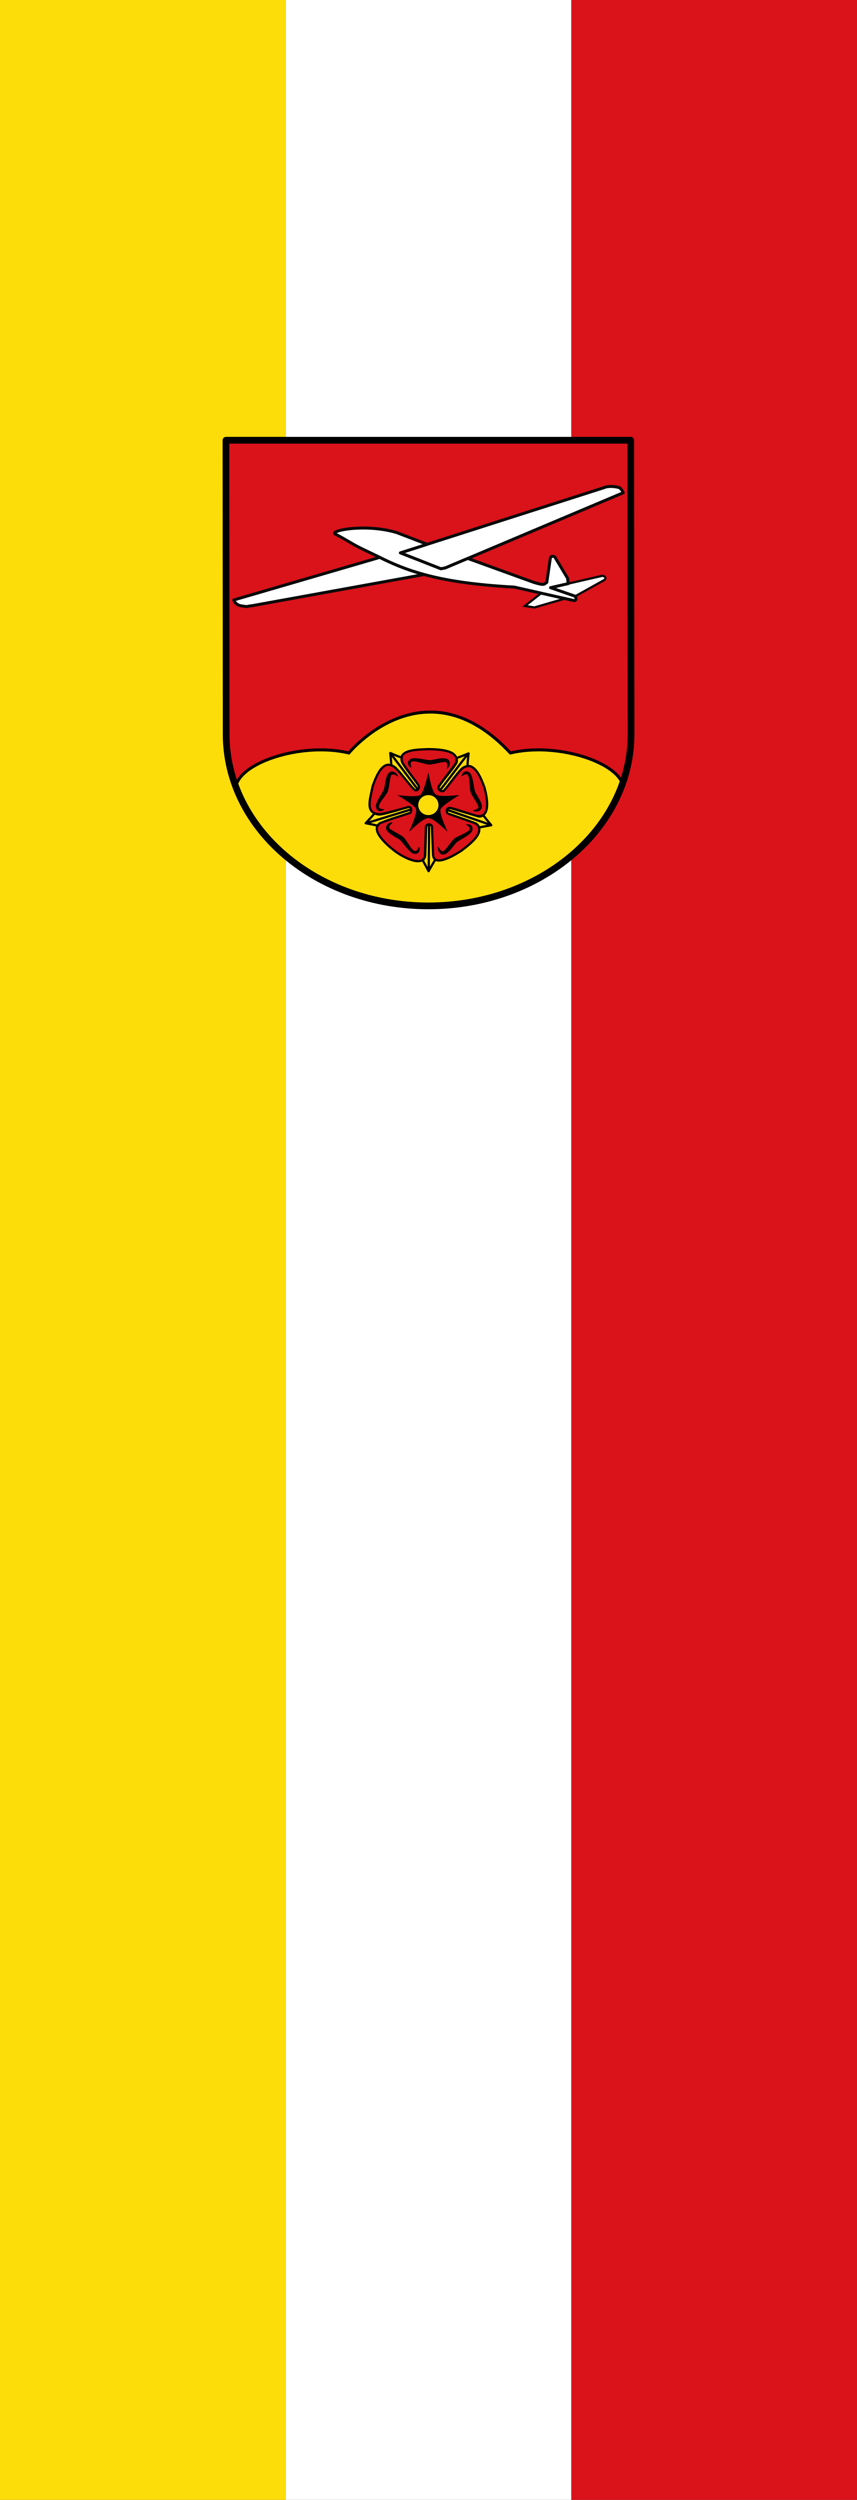
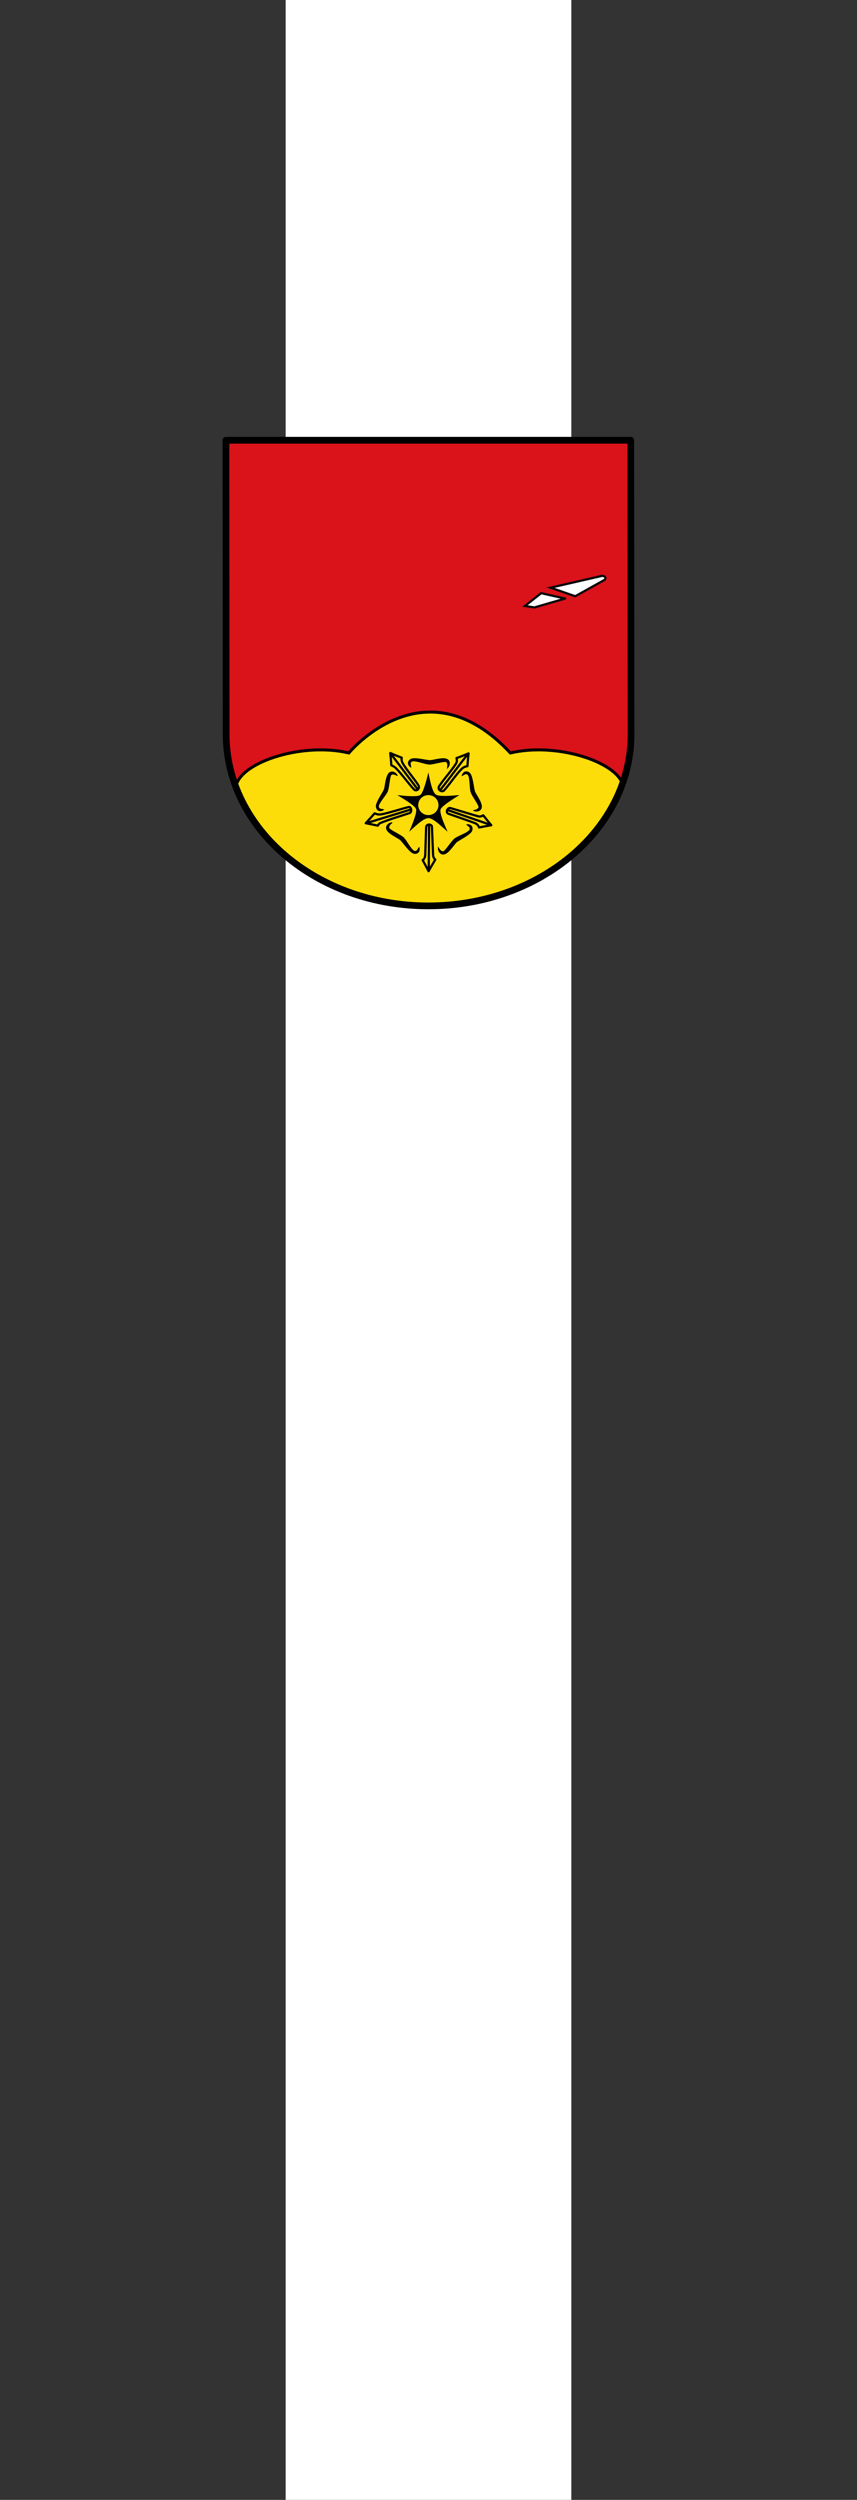
<svg xmlns="http://www.w3.org/2000/svg" height="875" width="300">
  <rect width="100%" height="100%" fill="#333333" stroke="none" />
  <g style="stroke-width:.756">
    <path style="fill:#fff;stroke-width:1.091" d="M0 200h500V100H0Z" transform="matrix(0 -1.75 -1 0 300 875)" />
-     <path d="M0 300h500V200H0Z" style="fill:#fcdd09;stroke-width:1.091" transform="matrix(0 -1.75 -1 0 300 875)" />
-     <path style="fill:#da121a;stroke-width:1.091" d="M0 100h500V0H0Z" transform="matrix(0 -1.75 -1 0 300 875)" />
  </g>
  <path d="m5.326 4.96.266 392.526c0 127.26 121.772 229.554 271.196 229.554 149.425 0 271.886-102.294 271.886-229.554L548.231 4.96Z" style="fill:#da121a;stroke:#000;stroke-width:5" transform="matrix(.261 0 0 .262 77.706 152.792)" />
  <path d="M536.414 461.761s.013 0 0 .012c-32.519 96.384-137.777 166.539-261.521 166.539-119.521 0-221.341-65.448-257.311-156.771l.691-.307c0-33.984 87.104-63.854 151.871-48.481 0 0 101.621-122.977 216.642 0 58.663-13.919 135.635 9.257 149.628 39.008z" style="fill:#fcdd09;stroke:#000;stroke-width:4;stroke-miterlimit:4;stroke-dasharray:none" transform="matrix(.261 0 0 .262 77.706 152.792)" />
-   <path d="m344.841 162.404-30.106 12.664-5.912 1.184-54.394-21.285 35.272-11.245 239.06-76.258-.046-.153v-.012c4.635-1.336 10.321-1.253 15.025-.449 1.314.225 2.756.449 4.012.899 1.771.638 3.217 2.612 4.21 4.126.529.804.638 2.141 1.372 2.791zM286.342 183.877 54.01 225.843c-1.833-.154-3.665.733-5.485.792-2.307.071-4.837-.579-7.143-.851-4.436-.51-8.963-3.3-10.358-7.899l193.452-56.215.745-1.49c18.044 9.047 36.81 17.099 61.121 23.697z" style="fill:#fff;stroke:#0a0a0a;stroke-width:4;stroke-linecap:round;stroke-linejoin:round;stroke-miterlimit:4;stroke-dasharray:none" transform="matrix(.261 0 0 .262 73.745 152.912)" />
  <path style="fill:#fff;stroke:#0a0a0a;stroke-width:3" d="m421.546 225.914 21.779-17.11 31.859 7.177-.027.083-40.996 11.825zM524.822 185.698c5.605-.035 5.298 4.222 3.005 5.617-.012 0-.012.012-.021.012l-38.857 21.579-33.107-11.434 23.756-5.428 45.229-10.335z" transform="matrix(.261 0 0 .262 73.745 152.912)" />
-   <path d="m450.823 194.437 4.623-31.583-.034-.012c.827-4.565 4.896-3.619 6.291-2.188l17.003 28.214.78 6.692.106.485-23.758 5.428 33.109 11.434c-.647 0 3.607 4.14-1.183 5.913l-12.58-2.838-31.857-7.178-35.971-8.112c-54.109-2.943-91.604-8.82-121.014-16.813-24.313-6.599-43.077-14.651-61.122-23.697-10.021-5.02-19.816-9.168-30.208-14.728-8.772-4.694-17.97-10.734-28.087-15.709-7.095-4.73 40.596-14.189 82.384-1.976l40.203 15.372.188.58-35.272 11.245 54.395 21.285 5.912-1.184 30.106-12.664 88.528 31.975c14.869 4.505 13.44 2.4 17.458.059z" style="fill:#fff;stroke:#0a0a0a;stroke-width:4;stroke-linecap:round;stroke-linejoin:round;stroke-miterlimit:4;stroke-dasharray:none" transform="matrix(.261 0 0 .262 73.745 152.912)" />
  <path d="m5.326 4.96.266 392.526c0 127.26 121.772 229.554 271.196 229.554 149.425 0 271.886-102.294 271.886-229.554L548.231 4.96Z" style="fill:none;stroke:#000;stroke-width:9;stroke-linecap:round;stroke-linejoin:round" transform="matrix(.261 0 0 .262 77.706 152.792)" />
  <g transform="matrix(.261 0 0 .262 73.483 152.912)">
-     <path d="M289.704 521.3c.389-5.074 7.625-4.173 7.734-.803.58 13.013.925 23.442 1.503 36.457.156 19.715 29.466 1.607 38.32-4.109 9.455-7.281 36.206-26.223 17.64-37.536-11.793-4.35-23.586-8.099-35.38-12.448-2.928-1.773-2.712-7.677 2.94-7.114 10.907 2.289 26.13 8.674 37.037 10.96 18.38 1.339 11.548-28.122 8.69-38.467-4.57-12.377-14.41-38.65-31.165-24.58-7.32 7.867-16.152 19.772-23.138 28.305-3.56 3.122-9.166-1.027-6.78-5.461 7.575-10.55 14.916-19.452 22.491-30.003 7.565-18.737-25.086-19.106-36.092-19.33-11.245.665-44.046-.62-35.24 18.624 5.69 9.18 15.151 20.003 20.84 29.182 3.166 4.565-1.686 7.428-4.887 4.468-8.652-9.785-15.933-17.26-24.822-26.81-15.945-14.3-25.292 7.796-31.082 23.886-3.356 17.262-11.486 38.185 11.093 37.555 13.014-3.064 23.198-5.658 36.211-8.726 4.053-.947 5.572 4.843 1.807 6.62-13.67 5.074-25.453 8.603-39.123 13.674-14.875 9.808 11.407 31.348 19.35 37.4 10.368 8.149 38.85 23.195 40.8 5.749.53-13.084.725-24.41 1.253-37.493z" style="fill:#da121a;stroke:#000;stroke-width:3;stroke-miterlimit:4;stroke-dasharray:none" />
    <path d="M241.906 422.383c.637 6.046 1.13 11.486 1.43 16.465 2.002.687 4.278 1.812 6.382 3.997 9.052 9.398 15.217 18.668 24.115 28.234 2.968 3.19 8.606-1.217 5.596-5.889-5.848-9.078-15.416-19.842-20.84-29.18-1.613-2.78-1.714-5.37-1.355-7.423-4.822-1.772-9.886-3.84-15.328-6.204zm104.992.472c-5.767 2.419-11.116 4.5-16.167 6.246.58 2.123.936 4.922-.81 7.613-7.072 10.895-15.3 19.188-22.49 30.003-2.788 4.193 3.603 8.966 6.78 5.455 7.397-8.177 15.57-20.666 23.137-28.298 2.648-2.67 5.552-3.643 8.034-3.953.293-5.196.807-10.828 1.516-17.066zm-80.217 71.658c-10.328 2.48-26.225 7.828-36.95 9.78-3.665.668-6.613-.381-8.829-1.336-3.483 4.047-7.443 8.389-11.935 13.17 5.938 1.089 11.3 2.166 16.212 3.294.72-1.3 1.66-2.841 3.447-3.559 13.531-5.432 27.43-9.372 39.114-13.273 3.705-1.238 2.343-8.893-1.06-8.076zm53.16 8.954c10.106 3.598 25.212 8.658 35.386 12.456 3.453 1.29 4.988 3.656 5.837 5.92 4.938-1.073 10.347-2.057 16.328-3.014-4.037-4.776-7.62-9.16-10.802-13.287-1.737 1.059-4.051 2.15-6.764 1.38-11.203-3.173-26.322-7.893-37.037-10.964-4.32-1.238-7.014 6.061-2.947 7.51zm-25.837 14.48c-1.871-.012-3.783 1.035-3.978 3.572-.529 13.084-.724 24.403-1.254 37.487-.354 3.159-1.575 5.249-3.403 6.512 2.504 4.44 5.113 9.314 7.898 14.728 3.202-5.733 6.16-10.872 9.02-15.508-1.864-1.344-2.992-3.744-3.021-7.57-.58-13.016-.924-23.443-1.503-36.457-.053-1.683-1.886-2.75-3.76-2.764z" style="fill:#fcdd09;stroke:#000;stroke-width:3;stroke-linecap:round;stroke-linejoin:round;stroke-miterlimit:4;stroke-dasharray:none" />
    <path d="M293.498 578.835c.021-16.53.482-41.884.444-60.969m-24.798-19.946-58.761 17.965m165.357 2.242-56.91-19.599m-76.216-75.197 36.257 47.84m30.283.321c11.794-14.716 24.735-32.624 36.571-47.455" style="fill:none;stroke:#000;stroke-width:3;stroke-linecap:round;stroke-linejoin:round;stroke-miterlimit:4;stroke-dasharray:none" />
-     <path style="stroke:#000;stroke-width:2;stroke-linecap:round" d="M454.722 633.048c.574-3.716.959-8.001-2.087-11.007-3.037-3.001-25.062 4.608-33.357 4.279-8.295-.329-27.552-8.596-33.228-5.524-5.002 2.704-2.446 6.753-2.174 10.858-3.676-2.58-7.295-9.326.505-14.124 6.414-3.946 29.795 2.319 36.167 2.411 6.374.096 25.51-6.738 33.463-2.031 5.793 3.431 4.119 11.487.711 15.138zM358.055 647.952c-3.276-1.862-7.153-3.751-11.053-1.988-3.896 1.762-4.629 25-7.899 32.606-3.269 7.609-17.884 22.604-17.034 28.99.75 5.624 5.454 4.69 9.396 5.9-3.726 2.505-11.339 3.466-13.049-5.508-1.406-7.387 12.808-26.939 15.169-32.84 2.361-5.904 2.795-26.172 10.041-31.902 5.275-4.173 12.226.262 14.429 4.742zM347.689 738.311c-2.895 2.411-6.02 5.376-5.727 9.638.294 4.255 21.869 13.053 27.875 18.767 6.006 5.715 14.991 24.609 21.289 26.045 5.545 1.264 6.309-3.461 8.822-6.724 1.051 4.357-.7 11.81-9.733 10.275-7.428-1.263-20.832-21.376-25.556-25.645-4.721-4.269-23.613-11.751-26.466-20.524-2.077-6.386 4.516-11.333 9.496-11.832zM437.104 786.649c1.971 3.202 4.462 6.717 8.734 7.039 4.267.326 16.107-19.698 22.644-24.803 6.533-5.103 26.572-11.243 28.904-17.253 2.057-5.288-2.519-6.725-5.39-9.676 4.471-.407 11.612 2.396 8.784 11.088-2.324 7.155-24.214 17.476-29.127 21.522-4.917 4.042-15.066 21.61-24.183 23.161-6.643 1.128-10.596-6.096-10.366-11.078zM504.921 714.956c3.706-.691 7.886-1.756 9.719-5.616 1.826-3.86-12.682-22.053-15.123-29.966-2.445-7.91-1.023-28.774-5.811-33.096-4.219-3.808-7.203-.057-10.993 1.56 1.222-4.313 6.399-9.959 13.527-4.215 5.861 4.725 7.701 28.805 9.729 34.833 2.028 6.027 14.842 21.762 13.034 30.808-1.318 6.587-9.495 7.687-14.082 5.692z" transform="translate(.1 -1.97) scale(.701)" />
+     <path style="stroke:#000;stroke-width:2;stroke-linecap:round" d="M454.722 633.048c.574-3.716.959-8.001-2.087-11.007-3.037-3.001-25.062 4.608-33.357 4.279-8.295-.329-27.552-8.596-33.228-5.524-5.002 2.704-2.446 6.753-2.174 10.858-3.676-2.58-7.295-9.326.505-14.124 6.414-3.946 29.795 2.319 36.167 2.411 6.374.096 25.51-6.738 33.463-2.031 5.793 3.431 4.119 11.487.711 15.138zM358.055 647.952c-3.276-1.862-7.153-3.751-11.053-1.988-3.896 1.762-4.629 25-7.899 32.606-3.269 7.609-17.884 22.604-17.034 28.99.75 5.624 5.454 4.69 9.396 5.9-3.726 2.505-11.339 3.466-13.049-5.508-1.406-7.387 12.808-26.939 15.169-32.84 2.361-5.904 2.795-26.172 10.041-31.902 5.275-4.173 12.226.262 14.429 4.742M347.689 738.311c-2.895 2.411-6.02 5.376-5.727 9.638.294 4.255 21.869 13.053 27.875 18.767 6.006 5.715 14.991 24.609 21.289 26.045 5.545 1.264 6.309-3.461 8.822-6.724 1.051 4.357-.7 11.81-9.733 10.275-7.428-1.263-20.832-21.376-25.556-25.645-4.721-4.269-23.613-11.751-26.466-20.524-2.077-6.386 4.516-11.333 9.496-11.832zM437.104 786.649c1.971 3.202 4.462 6.717 8.734 7.039 4.267.326 16.107-19.698 22.644-24.803 6.533-5.103 26.572-11.243 28.904-17.253 2.057-5.288-2.519-6.725-5.39-9.676 4.471-.407 11.612 2.396 8.784 11.088-2.324 7.155-24.214 17.476-29.127 21.522-4.917 4.042-15.066 21.61-24.183 23.161-6.643 1.128-10.596-6.096-10.366-11.078zM504.921 714.956c3.706-.691 7.886-1.756 9.719-5.616 1.826-3.86-12.682-22.053-15.123-29.966-2.445-7.91-1.023-28.774-5.811-33.096-4.219-3.808-7.203-.057-10.993 1.56 1.222-4.313 6.399-9.959 13.527-4.215 5.861 4.725 7.701 28.805 9.729 34.833 2.028 6.027 14.842 21.762 13.034 30.808-1.318 6.587-9.495 7.687-14.082 5.692z" transform="translate(.1 -1.97) scale(.701)" />
    <path d="M319.551 526.457c-7.486-5.716-19.598-17.484-26.441-17.167-6.844.317-18.243 12.492-25.01 19.127 3.124-8.595 9.991-25.975 8.004-30.693-1.988-4.719-17.545-13.054-25.769-17.635 9.646.696 27.874 1.945 31.257-1.657 3.384-3.602 7.171-19.33 9.217-30.171 2.638 10.529 6.164 26.372 11.385 29.325 5.22 2.952 23.267.314 31.392-.668-6.881 4.676-22.325 14.826-24.43 19.772-2.105 4.946 6.586 21.832 10.395 29.767z" style="opacity:1;fill:#000;fill-opacity:1;stroke:none;stroke-width:.3;stroke-linecap:round;stroke-linejoin:round;stroke-miterlimit:4;stroke-dasharray:none;stroke-opacity:1" transform="rotate(2.128 291.976 506.353)" />
    <ellipse cx="292.979" cy="491.926" rx="15.079" ry="14.854" style="fill:#fcdd09;stroke:#000;stroke-width:3;stroke-miterlimit:4;stroke-dasharray:none" />
  </g>
</svg>